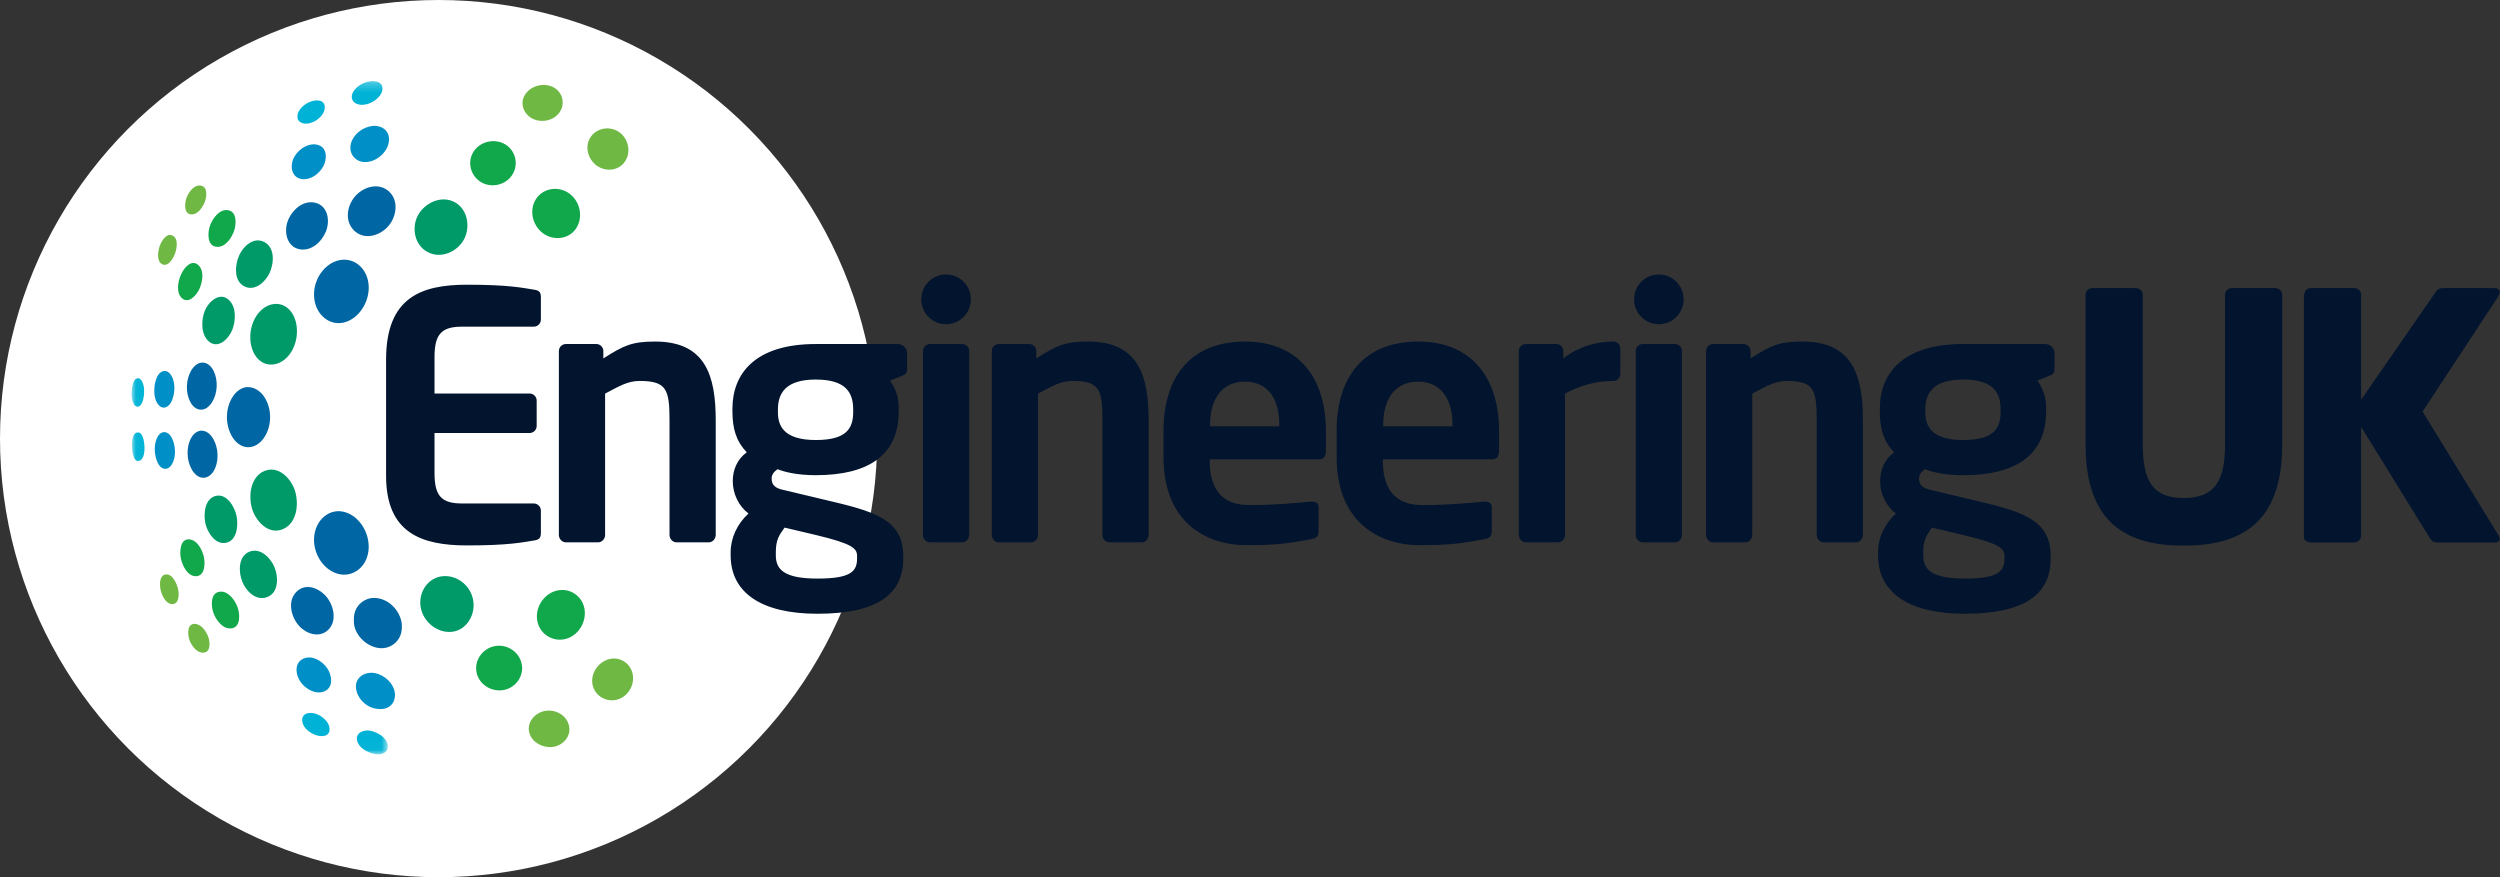
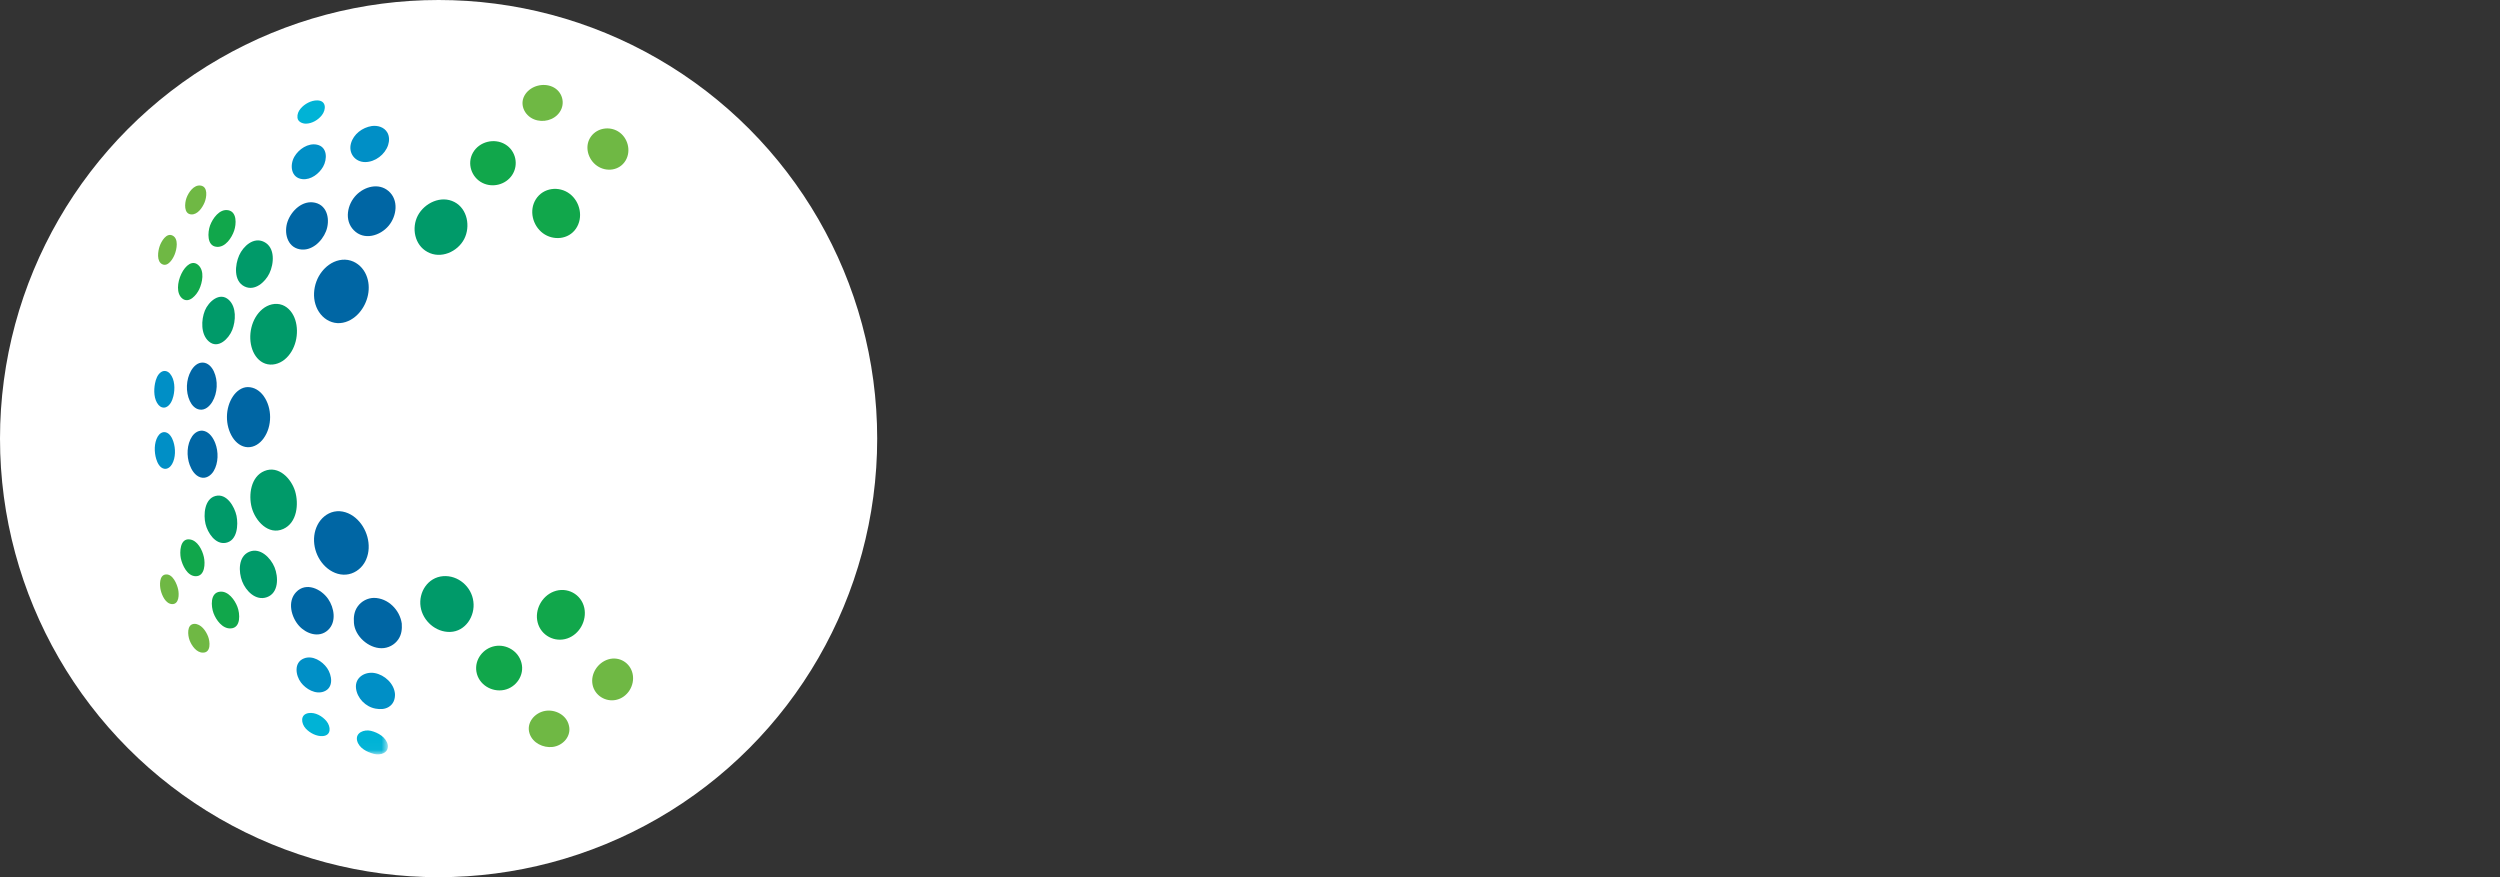
<svg xmlns="http://www.w3.org/2000/svg" xmlns:xlink="http://www.w3.org/1999/xlink" width="285" height="100" viewBox="0 0 285 100">
  <rect x="0" y="0" width="285" height="100" fill="#333333" stroke="none" />
  <defs>
    <polygon id="a" points="29.219 76.971 .029 76.971 .029 .241 29.219 .241" />
    <polygon id="c" points="29.219 76.971 .029 76.971 .029 .241 29.219 .241" />
    <polygon id="e" points="29.219 76.971 .029 76.971 .029 .241 29.219 .241" />
    <polygon id="g" points="29.219 76.971 .029 76.971 .029 .241 29.219 .241" />
    <polygon id="i" points="29.219 76.971 .029 76.971 .029 .241 29.219 .241" />
    <polygon id="k" points="29.219 76.971 .029 76.971 .029 .241 29.219 .241" />
  </defs>
  <g fill="none" fill-rule="evenodd">
    <circle cx="50" cy="50" r="50" fill="#FFFFFF" />
    <g transform="translate(15 9)">
      <path fill="#009A69" d="M33.727 19.721C35.242 20.561 37.159 19.711 37.918 18.251 38.65 16.833 38.298 14.809 36.806 14.031 35.28 13.236 33.399 14.134 32.634 15.568 31.894 16.982 32.258 18.931 33.727 19.721M12.876 23.657C14.045 24.233 15.23 23.16 15.71 22.166 16.237 21.072 16.395 19.222 15.105 18.577 13.903 17.976 12.73 19.072 12.267 20.104 11.788 21.172 11.603 23.039 12.876 23.657M8.812 29.928C9.875 30.84 11.086 29.597 11.475 28.616 11.884 27.584 11.973 26 11.079 25.181 10.04 24.23 8.763 25.404 8.356 26.406 7.929 27.464 7.866 29.115 8.812 29.928M18.658 27.463C18.42 26.728 17.93 26.058 17.195 25.771 16.411 25.475 15.557 25.713 14.925 26.232 13.641 27.288 13.216 29.304 13.765 30.845 14.016 31.55 14.513 32.2 15.236 32.453 15.994 32.719 16.822 32.489 17.435 31.995 18.71 30.967 19.147 28.993 18.658 27.463M18.639 46.985C18.198 45.56 16.764 44.023 15.14 44.695 13.587 45.338 13.315 47.42 13.695 48.859 14.091 50.36 15.592 52.064 17.294 51.302 18.875 50.592 19.077 48.453 18.639 46.985M11.963 49.8C11.74 48.768 10.852 47.203 9.565 47.541 8.3 47.873 8.18 49.695 8.429 50.73 8.667 51.723 9.541 53.111 10.746 52.882 12.06 52.634 12.176 50.837 11.963 49.8M38.964 59.574C38.765 57.882 37.216 56.548 35.514 56.683 33.779 56.818 32.691 58.509 32.948 60.175 33.196 61.786 34.68 63.089 36.316 63.041 38.065 62.989 39.186 61.228 38.964 59.574M16.298 55.67C15.858 54.597 14.656 53.363 13.39 53.913 12.136 54.458 12.19 56.202 12.606 57.273 13.023 58.36 14.153 59.533 15.425 59.081 16.788 58.598 16.748 56.773 16.298 55.67" />
      <path fill="#0066A4" d="M25.327 17.239C26.496 18.447 28.336 17.893 29.307 16.735 30.23 15.635 30.481 13.795 29.287 12.777 28.161 11.817 26.551 12.266 25.603 13.245 24.59 14.287 24.221 16.115 25.327 17.239M19.148 19.415C20.498 19.679 21.701 18.54 22.165 17.365 22.641 16.159 22.39 14.449 20.924 14.11 19.502 13.781 18.22 15.006 17.781 16.262 17.358 17.476 17.703 19.131 19.148 19.415M21.701 21.959C20.628 23.313 20.429 25.444 21.56 26.83 22.097 27.489 22.91 27.895 23.766 27.833 24.618 27.772 25.385 27.304 25.941 26.67 26.946 25.524 27.363 23.796 26.75 22.354 26.427 21.588 25.795 20.96 24.995 20.714 24.13 20.446 23.216 20.678 22.492 21.195 22.193 21.409 21.928 21.67 21.701 21.959M6.636 36.705C6.851 37.172 7.234 37.623 7.77 37.694 8.389 37.792 8.907 37.298 9.202 36.807 9.803 35.808 9.873 34.402 9.381 33.344 9.149 32.844 8.732 32.369 8.146 32.335 7.532 32.299 7.055 32.779 6.773 33.278 6.208 34.279 6.149 35.662 6.636 36.705M15.052 36.141C14.625 35.548 13.994 35.128 13.249 35.128 12.556 35.128 11.95 35.607 11.574 36.159 10.652 37.51 10.642 39.492 11.516 40.868 11.901 41.467 12.499 41.953 13.232 41.982 13.978 42.012 14.631 41.56 15.052 40.971 16.041 39.603 16.039 37.509 15.052 36.141M9.535 41.507C9.312 40.935 8.906 40.306 8.28 40.133 7.732 39.982 7.211 40.29 6.905 40.74 6.286 41.648 6.253 42.995 6.627 44.01 6.839 44.583 7.223 45.208 7.833 45.412 8.459 45.621 9.043 45.227 9.358 44.701 9.907 43.783 9.921 42.493 9.535 41.507M26.75 54.761C27.431 53.156 26.83 51.132 25.52 50.03 24.85 49.466 23.96 49.143 23.085 49.327 22.264 49.5 21.586 50.087 21.204 50.826 20.394 52.394 20.849 54.416 22.11 55.603 22.738 56.195 23.581 56.579 24.454 56.505 25.307 56.432 26.068 55.926 26.52 55.204 26.609 55.063 26.685 54.914 26.75 54.761M30.803 62.092C30.589 60.534 29.237 59.17 27.631 59.159 26.899 59.169 26.204 59.535 25.777 60.133 25.37 60.701 25.298 61.341 25.348 62.016 25.459 63.527 27.007 64.896 28.491 64.896 29.256 64.9 29.99 64.513 30.416 63.874 30.78 63.33 30.845 62.726 30.803 62.092M22.407 59.279C21.617 58.14 19.895 57.308 18.758 58.501 17.732 59.578 18.201 61.358 19.092 62.348 19.906 63.252 21.37 63.764 22.381 62.837 23.387 61.914 23.105 60.284 22.407 59.279" />
      <path fill="#6FB844" d="M45.89 4.609C46.903 5.014 48.156 4.711 48.793 3.798 49.512 2.769 49.094 1.377 47.955.883 46.916.432 45.575.77 44.911 1.703 44.145 2.779 44.731 4.146 45.89 4.609M6.81 15.445C7.533 15.482 8.081 14.66 8.322 14.075 8.558 13.507 8.748 12.26 7.85 12.151 7.081 12.057 6.477 12.954 6.256 13.576 6.053 14.136 5.919 15.394 6.81 15.445M53.068 9.908C54.125 10.642 55.62 10.453 56.309 9.317 56.99 8.194 56.571 6.654 55.463 5.981 54.463 5.375 53.109 5.583 52.395 6.532 51.578 7.613 52.001 9.172 53.068 9.908M3.515 21.131C4.166 21.432 4.72 20.498 4.91 20.016 5.147 19.43 5.394 18.221 4.674 17.855 3.966 17.496 3.385 18.533 3.203 19.056 3.006 19.62 2.814 20.816 3.515 21.131M57.118 67.809C56.844 66.547 55.592 65.798 54.358 66.164 53.147 66.524 52.291 67.818 52.557 69.081 52.812 70.29 54.027 71.036 55.217 70.79 56.545 70.516 57.4 69.129 57.118 67.809M5.31 58.201C5.18 57.588 4.705 56.431 3.92 56.486 3.128 56.542 3.191 57.739 3.318 58.276 3.463 58.886 3.876 59.825 4.609 59.869 5.429 59.9 5.429 58.751 5.31 58.201M49.848 73.672C49.563 72.497 48.295 71.85 47.159 72.039 45.955 72.239 44.942 73.412 45.384 74.663 45.753 75.71 46.931 76.274 47.989 76.153 49.181 76.017 50.183 74.912 49.848 73.672M8.72 63.553C8.47 62.909 7.92 62.121 7.157 62.117 6.257 62.165 6.402 63.435 6.612 63.99 6.843 64.602 7.402 65.414 8.14 65.4 9.084 65.4 8.945 64.125 8.72 63.553" />
      <path fill="#008FC6" d="M26.629 9.476C27.77 9.476 28.897 8.614 29.246 7.534 29.396 7.07 29.403 6.543 29.156 6.11 28.8 5.487 28.052 5.275 27.378 5.368 26.32 5.532 25.306 6.281 25.01 7.346 24.702 8.455 25.468 9.476 26.629 9.476M19.48 11.423C20.444 11.521 21.375 10.808 21.831 10.009 22.321 9.149 22.339 7.748 21.137 7.493 20.119 7.277 19.056 8.008 18.563 8.855 18.01 9.805 18.153 11.284 19.48 11.423M3.076 37.169C3.29 37.42 3.627 37.55 3.94 37.414 4.416 37.207 4.65 36.63 4.765 36.161 4.965 35.351 4.942 34.254 4.377 33.596 4.118 33.296 3.726 33.185 3.38 33.407 2.953 33.679 2.76 34.249 2.669 34.722 2.519 35.5 2.534 36.545 3.076 37.169M4.763 41.338C4.623 40.913 4.345 40.377 3.864 40.276 3.479 40.196 3.162 40.454 2.977 40.775 2.559 41.499 2.57 42.537 2.81 43.324 2.941 43.764 3.211 44.335 3.711 44.436 4.1 44.513 4.429 44.231 4.613 43.911 5.035 43.172 5.025 42.135 4.763 41.338M30.028 70.116C29.934 68.924 28.842 67.934 27.714 67.729 26.624 67.53 25.451 68.217 25.582 69.445 25.705 70.591 26.681 71.581 27.811 71.783 28.323 71.873 28.844 71.874 29.307 71.596 29.842 71.275 30.05 70.718 30.028 70.116M22.287 67.156C21.733 66.365 20.629 65.668 19.64 66.064 18.478 66.53 18.694 67.993 19.308 68.807 19.875 69.559 20.979 70.201 21.935 69.83 23.076 69.388 22.847 67.959 22.287 67.156" />
      <mask id="b" fill="white">
        <use xlink:href="#a" />
      </mask>
      <path fill="#00B3D6" d="M19.875,5.098 C20.57,5.088 21.271,4.673 21.691,4.133 C22.2,3.487 22.213,2.463 21.174,2.445 C20.47,2.433 19.715,2.847 19.271,3.377 C19.017,3.681 18.872,4.021 18.91,4.418 C18.956,4.886 19.467,5.098 19.875,5.098" mask="url(#b)" />
      <mask id="d" fill="white">
        <use xlink:href="#c" />
      </mask>
-       <path fill="#00B3D6" d="M0.278,37.103 C0.402,37.297 0.627,37.427 0.85,37.317 C1.172,37.157 1.296,36.697 1.36,36.374 C1.479,35.774 1.48,35.045 1.204,34.491 C1.082,34.246 0.82,34.011 0.54,34.167 C0.227,34.344 0.126,34.808 0.069,35.134 C-0.037,35.746 -0.059,36.561 0.278,37.103" mask="url(#d)" />
      <mask id="f" fill="white">
        <use xlink:href="#e" />
      </mask>
-       <path fill="#00B3D6" d="M1.469,41.849 C1.44,41.41 1.31,40.185 0.626,40.307 C0.021,40.431 0.04,41.538 0.055,41.999 C0.068,42.379 0.18,43.645 0.798,43.549 C1.455,43.446 1.495,42.359 1.469,41.849" mask="url(#f)" />
      <g>
        <mask id="h" fill="white">
          <use xlink:href="#g" />
        </mask>
        <path fill="#00B3D6" d="M29.211,75.932 C29.035,75.04 28.078,74.505 27.273,74.313 C26.531,74.136 25.492,74.508 25.711,75.438 C25.922,76.283 26.839,76.736 27.605,76.938 C28.363,77.138 29.32,76.865 29.211,75.932" mask="url(#h)" />
      </g>
      <g>
        <mask id="j" fill="white">
          <use xlink:href="#i" />
        </mask>
        <path fill="#00B3D6" d="M22.219,73.213 C21.753,72.643 20.942,72.175 20.183,72.291 C19.184,72.443 19.326,73.487 19.861,74.063 C20.326,74.563 21.09,74.962 21.789,74.914 C22.796,74.843 22.718,73.822 22.219,73.213" mask="url(#j)" />
      </g>
      <g>
        <mask id="l" fill="white">
          <use xlink:href="#k" />
        </mask>
-         <path fill="#00B3D6" d="M26.251,2.951 C27.028,2.951 27.837,2.519 28.299,1.903 C28.529,1.596 28.705,1.174 28.554,0.793 C28.38,0.354 27.869,0.224 27.443,0.242 C26.705,0.274 25.918,0.642 25.444,1.209 C25.215,1.484 25.039,1.855 25.118,2.222 C25.229,2.738 25.776,2.951 26.251,2.951" mask="url(#l)" />
      </g>
      <path fill="#11A74B" d="M39.997 11.85C41.164 12.435 42.65 12.056 43.379 10.961 44.157 9.79 43.805 8.181 42.598 7.458 41.355 6.713 39.638 7.135 38.916 8.404 38.213 9.64 38.742 11.223 39.997 11.85M9.691 19.138C10.685 19.237 11.426 18.1 11.698 17.284 11.94 16.559 12.036 15.163 11.027 14.967 10.029 14.773 9.239 15.904 8.944 16.71 8.673 17.464 8.561 19.037 9.691 19.138M46.892 17.587C48.068 18.458 49.81 18.313 50.661 17.061 51.521 15.796 51.145 14.004 49.949 13.095 48.734 12.172 46.926 12.385 46.089 13.712 45.285 14.989 45.713 16.707 46.892 17.587M5.785 25.033C6.564 25.651 7.422 24.607 7.719 23.964 8.072 23.199 8.328 21.922 7.644 21.253 6.272 19.912 4.383 23.907 5.785 25.033M51.612 60.306C51.272 58.724 49.632 57.859 48.134 58.434 46.761 58.962 45.926 60.519 46.291 61.959 46.67 63.453 48.245 64.28 49.688 63.778 51.077 63.293 51.913 61.741 51.612 60.306M8.241 54.497C8.066 53.704 7.525 52.594 6.613 52.49 5.515 52.364 5.467 53.937 5.614 54.648 5.786 55.445 6.353 56.688 7.322 56.688 8.372 56.688 8.409 55.223 8.241 54.497M44.444 66.557C44.102 65.24 42.752 64.413 41.427 64.652 40.079 64.896 39.08 66.191 39.311 67.573 39.557 69.036 41.056 69.942 42.469 69.653 43.851 69.369 44.82 67.955 44.444 66.557M12.064 60.173C11.766 59.396 11.027 58.355 10.076 58.452 8.933 58.566 9.057 60.145 9.343 60.904 9.635 61.682 10.357 62.687 11.292 62.64 12.491 62.594 12.365 60.944 12.064 60.173" />
-       <path fill="#02142E" d="M233.946 53.202C227.601 53.202 222.756 50.799 222.756 41.66L222.756 24.603C222.756 24.161 223.114 23.842 223.552 23.842L228.481 23.842C228.919 23.842 229.276 24.161 229.276 24.603L229.276 41.66C229.276 45.749 230.353 47.773 233.946 47.773 237.538 47.773 238.654 45.749 238.654 41.66L238.654 24.603C238.654 24.161 239.014 23.842 239.453 23.842L244.34 23.842C244.779 23.842 245.178 24.161 245.178 24.603L245.178 41.66C245.178 50.799 240.292 53.202 233.946 53.202M269.767 24.845L261.174 37.917 269.807 52.001C269.926 52.162 269.966 52.322 269.966 52.441 269.966 52.682 269.767 52.844 269.407 52.844L262.847 52.844C262.366 52.844 262.166 52.603 261.966 52.281L254.168 39.662 254.168 52.042C254.168 52.482 253.808 52.844 253.369 52.844L248.442 52.844C248.003 52.844 247.644 52.482 247.644 52.344L247.644 24.905C247.644 24.161 248.003 23.842 248.442 23.842L253.369 23.842C253.808 23.842 254.168 24.161 254.168 24.603L254.168 36.572 262.646 24.322C262.847 24.002 263.084 23.842 263.522 23.842L269.328 23.842C269.767 23.842 269.966 24.043 269.966 24.283 269.966 24.443 269.884 24.643 269.767 24.845M45.859 52.618C44.578 52.82 43.019 53.179 38.256 53.179 33.056 53.179 29.014 51.774 29.014 45.246L29.014 31.997C29.014 24.864 33.056 23.457 38.256 23.457 43.019 23.457 44.578 23.819 45.859 24.019 46.459 24.099 46.659 24.302 46.659 24.864L46.659 27.436C46.659 27.877 46.299 28.239 45.859 28.239L37.698 28.239C35.376 28.239 34.535 29.042 34.535 31.695L34.535 35.862 45.379 35.862C45.819 35.862 46.18 36.225 46.18 36.664L46.18 39.559C46.18 40.003 45.819 40.363 45.379 40.363L34.535 40.363 34.535 44.944C34.535 47.595 35.376 48.396 37.698 48.396L45.859 48.396C46.299 48.396 46.659 48.762 46.659 49.203L46.659 51.774C46.659 52.336 46.459 52.536 45.859 52.618M82.263 37.674C82.263 35.751 81.427 34.269 77.995 34.269 74.603 34.269 73.684 35.79 73.684 37.674L73.684 37.995C73.684 39.481 74.282 41.162 77.995 41.162 81.306 41.162 82.263 39.999 82.263 37.995L82.263 37.674 82.263 37.674zM82.705 54.392C82.705 53.51 82.185 52.989 77.995 51.986L74.441 51.146C73.843 51.986 73.444 52.507 73.444 53.953L73.444 54.311C73.444 55.955 74.441 56.958 78.193 56.958 82.026 56.958 82.705 56.117 82.705 54.673L82.705 54.392 82.705 54.392zM87.773 33.866L86.455 34.387C87.096 35.309 87.454 36.19 87.454 37.596L87.454 37.875C87.454 42.888 84.021 45.172 77.995 45.172 75.878 45.172 74.441 44.81 73.646 44.49 73.165 44.81 72.966 45.172 72.966 45.534 72.966 46.332 73.404 46.655 74.322 46.856L79.032 47.977C84.46 49.259 87.973 50.102 87.973 54.392L87.973 54.673C87.973 58.762 84.98 60.968 78.193 60.968 71.728 60.968 68.295 58.522 68.295 54.311L68.295 53.953C68.295 52.307 69.053 50.705 70.33 49.541 69.213 48.7 68.536 47.296 68.536 45.853L68.536 45.812C68.536 44.57 69.053 43.327 70.131 42.566 68.934 41.322 68.497 39.879 68.497 37.875L68.497 37.596C68.497 33.586 71.088 30.219 77.995 30.219L87.334 30.219C87.934 30.219 88.411 30.699 88.411 31.302L88.411 32.983C88.411 33.586 88.253 33.666 87.773 33.866L87.773 33.866zM94.691 52.828L91.016 52.828C90.579 52.828 90.219 52.428 90.219 51.986L90.219 31.02C90.219 30.58 90.579 30.219 91.016 30.219L94.691 30.219C95.129 30.219 95.487 30.58 95.487 31.02L95.487 51.986C95.487 52.428 95.129 52.828 94.691 52.828M115.147 52.828L111.475 52.828C111.036 52.828 110.678 52.428 110.678 51.986L110.678 38.917C110.678 35.43 110.36 34.428 107.286 34.428 105.928 34.428 105.01 34.989 103.335 35.871L103.335 51.986C103.335 52.428 102.976 52.828 102.538 52.828L98.866 52.828C98.425 52.828 98.065 52.428 98.065 51.986L98.065 31.02C98.065 30.58 98.425 30.219 98.866 30.219L102.337 30.219C102.776 30.219 103.135 30.58 103.135 31.02L103.135 31.863C105.451 30.38 106.407 29.937 109.041 29.937 114.788 29.937 115.945 33.827 115.945 38.917L115.945 51.986C115.945 52.428 115.587 52.828 115.147 52.828M130.845 39.439C130.845 36.312 129.41 34.507 126.935 34.507 124.461 34.507 122.946 36.27 122.946 39.439L122.946 39.6 130.845 39.6 130.845 39.439 130.845 39.439zM135.357 43.365L122.907 43.365 122.907 43.49C122.907 45.812 123.582 48.579 127.415 48.579 130.327 48.579 132.802 48.337 134.48 48.179L134.599 48.179C134.998 48.179 135.318 48.378 135.318 48.781L135.318 51.425C135.318 52.066 135.198 52.347 134.48 52.467 131.885 52.95 130.606 53.149 127.015 53.149 123.024 53.149 117.638 50.984 117.638 43.085L117.638 40.119C117.638 33.866 120.828 29.937 126.935 29.937 133.082 29.937 136.156 34.147 136.156 40.119L136.156 42.363C136.156 43.008 135.914 43.365 135.357 43.365L135.357 43.365zM150.585 39.439C150.585 36.312 149.149 34.507 146.673 34.507 144.198 34.507 142.683 36.27 142.683 39.439L142.683 39.6 150.585 39.6 150.585 39.439 150.585 39.439zM155.095 43.365L142.644 43.365 142.644 43.49C142.644 45.812 143.321 48.579 147.153 48.579 150.067 48.579 152.539 48.337 154.217 48.179L154.335 48.179C154.736 48.179 155.056 48.378 155.056 48.781L155.056 51.425C155.056 52.066 154.934 52.347 154.217 52.467 151.621 52.95 150.346 53.149 146.753 53.149 142.763 53.149 137.375 50.984 137.375 43.085L137.375 40.119C137.375 33.866 140.567 29.937 146.673 29.937 152.82 29.937 155.892 34.147 155.892 40.119L155.892 42.363C155.892 43.008 155.652 43.365 155.095 43.365L155.095 43.365zM168.92 34.428C166.765 34.428 165.089 34.989 163.413 35.871L163.413 51.986C163.413 52.428 163.053 52.828 162.613 52.828L158.941 52.828C158.504 52.828 158.146 52.428 158.146 51.986L158.146 31.02C158.146 30.58 158.504 30.219 158.941 30.219L162.415 30.219C162.854 30.219 163.213 30.58 163.213 31.02L163.213 31.863C165.17 30.34 167.327 29.937 168.92 29.937 169.361 29.937 169.719 30.299 169.719 30.739L169.719 33.627C169.719 34.068 169.361 34.428 168.92 34.428M196.575 52.828L192.903 52.828C192.462 52.828 192.105 52.428 192.105 51.986L192.105 38.917C192.105 35.43 191.783 34.428 188.711 34.428 187.354 34.428 186.439 34.989 184.76 35.871L184.76 51.986C184.76 52.428 184.403 52.828 183.965 52.828L180.291 52.828C179.852 52.828 179.494 52.428 179.494 51.986L179.494 31.02C179.494 30.58 179.852 30.219 180.291 30.219L183.765 30.219C184.204 30.219 184.562 30.58 184.562 31.02L184.562 31.863C186.877 30.38 187.832 29.937 190.469 29.937 196.215 29.937 197.371 33.827 197.371 38.917L197.371 51.986C197.371 52.428 197.014 52.828 196.575 52.828M213.068 37.674C213.068 35.751 212.231 34.269 208.797 34.269 205.405 34.269 204.487 35.79 204.487 37.674L204.487 37.995C204.487 39.481 205.086 41.162 208.797 41.162 212.111 41.162 213.068 39.999 213.068 37.995L213.068 37.674 213.068 37.674zM213.509 54.392C213.509 53.51 212.99 52.989 208.797 51.986L205.246 51.146C204.647 51.986 204.248 52.507 204.248 53.953L204.248 54.311C204.248 55.955 205.246 56.958 208.997 56.958 212.828 56.958 213.509 56.117 213.509 54.673L213.509 54.392 213.509 54.392zM218.576 33.866L217.26 34.387C217.898 35.309 218.258 36.19 218.258 37.596L218.258 37.875C218.258 42.888 214.827 45.172 208.797 45.172 206.683 45.172 205.246 44.81 204.447 44.49 203.965 44.81 203.769 45.172 203.769 45.534 203.769 46.332 204.208 46.655 205.127 46.856L209.836 47.977C215.263 49.259 218.778 50.102 218.778 54.392L218.778 54.673C218.778 58.762 215.782 60.968 208.997 60.968 202.532 60.968 199.098 58.522 199.098 54.311L199.098 53.953C199.098 52.307 199.856 50.705 201.133 49.541 200.015 48.7 199.339 47.296 199.339 45.853L199.339 45.812C199.339 44.57 199.856 43.327 200.933 42.566 199.736 41.322 199.297 39.879 199.297 37.875L199.297 37.596C199.297 33.586 201.892 30.219 208.797 30.219L218.138 30.219C218.736 30.219 219.215 30.699 219.215 31.302L219.215 32.983C219.215 33.586 219.056 33.666 218.576 33.866L218.576 33.866zM65.795 52.828L62.123 52.828C61.683 52.828 61.325 52.428 61.325 51.986L61.325 38.917C61.325 35.43 61.007 34.428 57.932 34.428 56.574 34.428 55.658 34.989 53.981 35.871L53.981 51.986C53.981 52.428 53.622 52.828 53.184 52.828L49.513 52.828C49.072 52.828 48.711 52.428 48.711 51.986L48.711 31.02C48.711 30.58 49.072 30.219 49.513 30.219L52.984 30.219C53.423 30.219 53.781 30.58 53.781 31.02L53.781 31.863C56.098 30.38 57.054 29.937 59.688 29.937 65.434 29.937 66.592 33.827 66.592 38.917L66.592 51.986C66.592 52.428 66.234 52.828 65.795 52.828M95.68 25.124C95.68 26.691 94.415 27.962 92.854 27.962 91.294 27.962 90.028 26.691 90.028 25.124 90.028 23.557 91.294 22.286 92.854 22.286 94.415 22.286 95.68 23.557 95.68 25.124M175.943 52.828L172.27 52.828C171.833 52.828 171.474 52.428 171.474 51.986L171.474 31.02C171.474 30.58 171.833 30.219 172.27 30.219L175.943 30.219C176.382 30.219 176.74 30.58 176.74 31.02L176.74 51.986C176.74 52.428 176.382 52.828 175.943 52.828M176.933 25.124C176.933 26.691 175.668 27.962 174.107 27.962 172.547 27.962 171.281 26.691 171.281 25.124 171.281 23.557 172.547 22.286 174.107 22.286 175.668 22.286 176.933 23.557 176.933 25.124" />
    </g>
  </g>
</svg>